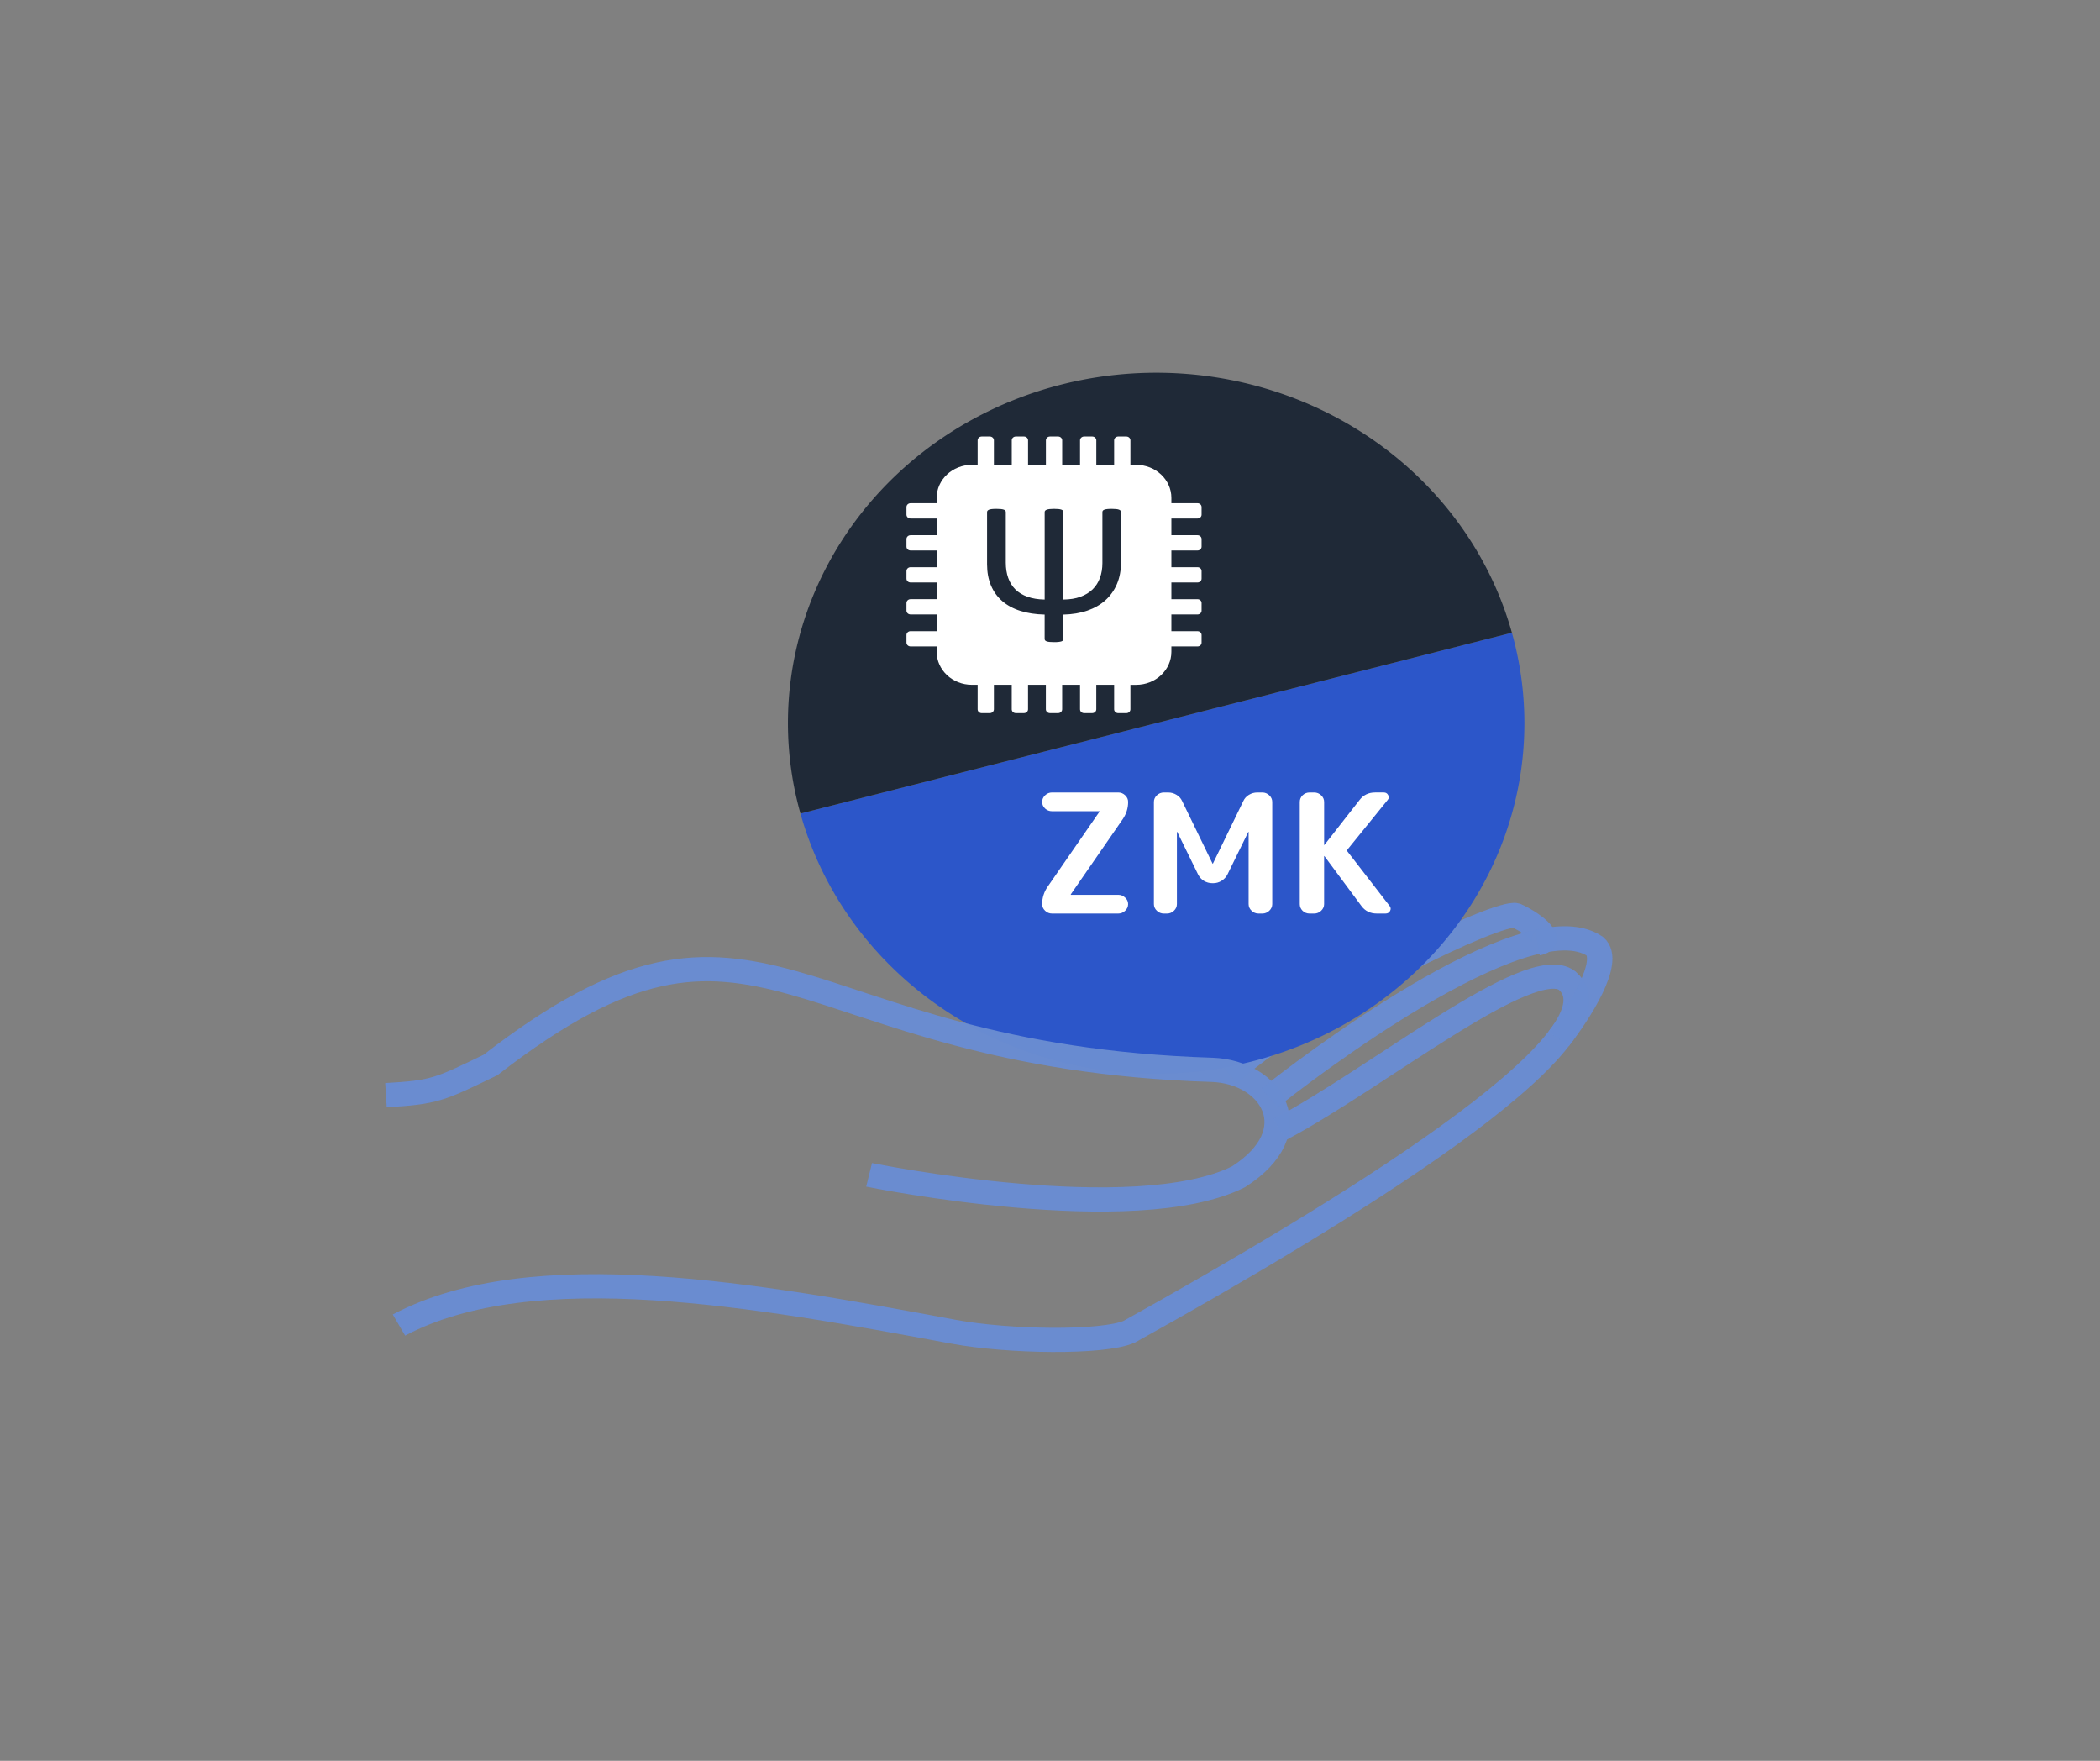
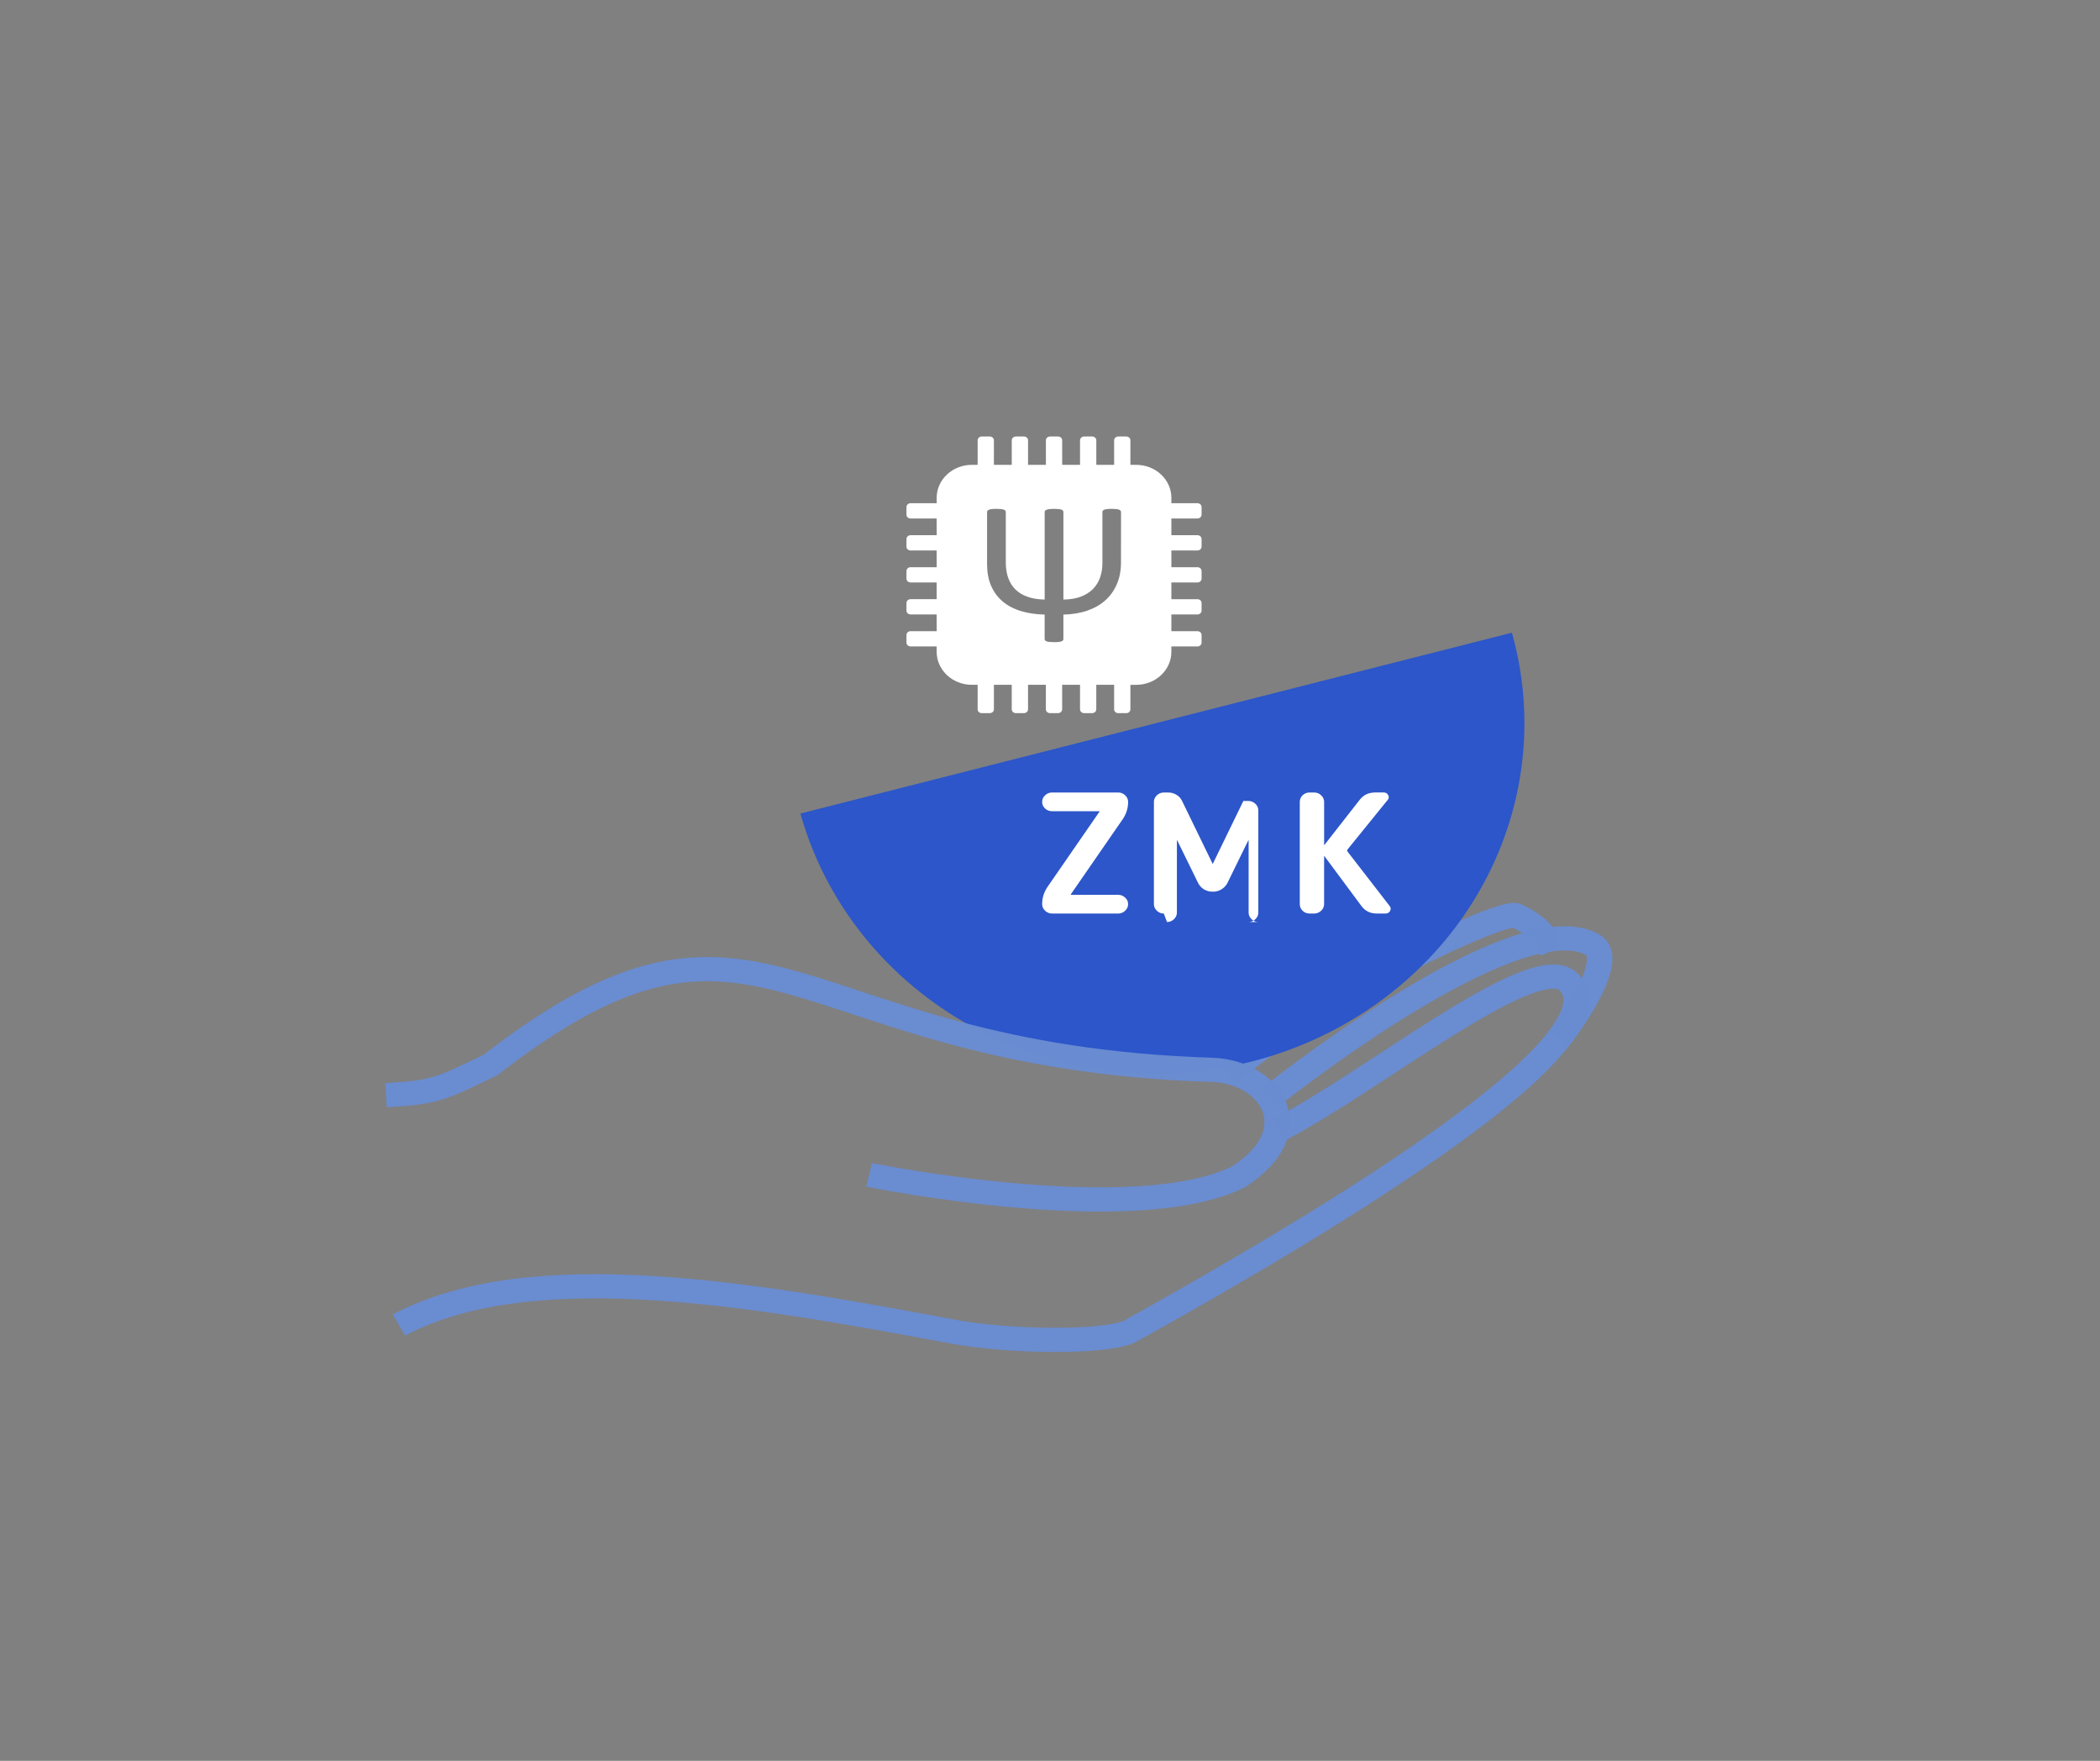
<svg xmlns="http://www.w3.org/2000/svg" xml:space="preserve" id="svg1" version="1.1" viewBox="0 0 63.373 53.127" height="53.127mm" width="63.373mm">
  <rect x="0" y="0" width="63.373" height="53.127" fill="#808080" stroke="none" />
  <defs id="defs1" />
  <g transform="translate(-70.213,-102.217)" id="layer1">
    <path id="path4" d="m 107.301,134.598 c 2.887,-2.438 8.162,-4.909 8.661,-4.76 0.448,0.198 1.204,0.741 0.655,0.833" style="display:inline;opacity:0.979;fill:none;stroke:#698cd1;stroke-width:0.749;stroke-dasharray:none;stroke-opacity:1" />
    <g style="fill:none" transform="matrix(0.575,0,0,0.59,98.967,109.232)" id="g7">
      <g transform="matrix(0.966,-0.24,0.279,0.966,-6.633,3.417)" id="g6">
        <path d="M 29.991,25.1 A 19.322,17.903 0 0 1 20.321,40.609 19.322,17.903 0 0 1 0.989,40.595 19.322,17.903 0 0 1 -8.653,25.071" id="path6" style="fill:#2c56c9;fill-opacity:1;fill-rule:evenodd;stroke-width:1.822" />
-         <path transform="scale(-1)" d="m 8.653,-25.071 a 19.322,17.903 0 0 1 -9.67,15.509 19.322,17.903 0 0 1 -19.331,-0.015 19.322,17.903 0 0 1 -9.643,-15.524" id="path6-9" style="fill:#1f2937;fill-opacity:1;fill-rule:evenodd;stroke-width:1.822" />
      </g>
-       <path style="fill:#ffffff;stroke-width:0.734" id="path3-3" fill="#ffffff" d="m 4.971,33.462 2.723,-3.841 v -0.009 l 0.009,-0.009 c 0,-0.006 -0.003,-0.009 -0.009,-0.009 H 5.208 c -0.14,0 -0.262,-0.045 -0.365,-0.136 -0.104,-0.096 -0.155,-0.209 -0.155,-0.339 0,-0.13 0.052,-0.243 0.155,-0.339 0.104,-0.096 0.225,-0.144 0.365,-0.144 h 3.472 c 0.14,0 0.262,0.048 0.365,0.144 0.104,0.096 0.155,0.209 0.155,0.339 0,0.317 -0.094,0.611 -0.283,0.882 l -2.723,3.841 v 0.009 l -0.009,0.009 c 0,0.006 0.003,0.009 0.009,0.009 h 2.485 c 0.14,0 0.262,0.048 0.365,0.144 0.104,0.09 0.155,0.201 0.155,0.331 0,0.13 -0.052,0.243 -0.155,0.339 -0.104,0.096 -0.225,0.144 -0.365,0.144 H 5.208 c -0.14,0 -0.262,-0.048 -0.365,-0.144 -0.104,-0.096 -0.155,-0.209 -0.155,-0.339 0,-0.317 0.094,-0.611 0.283,-0.882 z m 6.102,1.365 c -0.14,0 -0.262,-0.048 -0.365,-0.144 -0.104,-0.096 -0.155,-0.209 -0.155,-0.339 v -5.224 c 0,-0.13 0.052,-0.243 0.155,-0.339 0.104,-0.096 0.225,-0.144 0.365,-0.144 h 0.228 c 0.158,0 0.305,0.04 0.439,0.119 0.134,0.079 0.231,0.184 0.292,0.314 l 1.599,3.205 c 0,0.006 0.003,0.009 0.009,0.009 0.006,0 0.009,-0.003 0.009,-0.009 l 1.599,-3.205 c 0.061,-0.13 0.158,-0.235 0.292,-0.314 0.134,-0.079 0.28,-0.119 0.439,-0.119 h 0.265 c 0.14,0 0.262,0.048 0.365,0.144 0.104,0.096 0.155,0.209 0.155,0.339 v 5.224 c 0,0.13 -0.052,0.243 -0.155,0.339 -0.104,0.096 -0.225,0.144 -0.365,0.144 H 16.044 c -0.14,0 -0.262,-0.048 -0.365,-0.144 -0.104,-0.096 -0.155,-0.209 -0.155,-0.339 v -3.689 c 0,-0.006 -0.003,-0.009 -0.009,-0.009 -0.006,0 -0.009,0.003 -0.009,0.009 l -1.096,2.179 c -0.067,0.13 -0.171,0.237 -0.311,0.322 -0.134,0.079 -0.277,0.119 -0.429,0.119 h -0.055 c -0.152,0 -0.298,-0.04 -0.439,-0.119 -0.134,-0.085 -0.235,-0.192 -0.302,-0.322 l -1.096,-2.179 c 0,-0.006 -0.003,-0.009 -0.009,-0.009 -0.006,0 -0.009,0.003 -0.009,0.009 v 3.689 c 0,0.13 -0.052,0.243 -0.155,0.339 -0.104,0.096 -0.225,0.144 -0.365,0.144 z m 7.647,0 c -0.14,0 -0.262,-0.048 -0.365,-0.144 -0.097,-0.096 -0.146,-0.209 -0.146,-0.339 v -5.224 c 0,-0.13 0.049,-0.243 0.146,-0.339 0.104,-0.096 0.225,-0.144 0.365,-0.144 h 0.247 c 0.14,0 0.262,0.048 0.365,0.144 0.104,0.096 0.155,0.209 0.155,0.339 v 2.196 c 0,0.006 0.003,0.009 0.009,0.009 0.006,0 0.009,-0.003 0.009,-0.009 l 1.837,-2.29 c 0.201,-0.26 0.475,-0.39 0.822,-0.39 h 0.457 c 0.104,0 0.18,0.045 0.228,0.136 0.049,0.09 0.04,0.172 -0.027,0.246 l -2.102,2.527 c -0.03,0.04 -0.03,0.079 0,0.119 l 2.202,2.773 c 0.067,0.079 0.076,0.164 0.027,0.254 -0.049,0.09 -0.128,0.136 -0.238,0.136 h -0.457 c -0.347,0 -0.618,-0.13 -0.813,-0.39 l -1.937,-2.544 c 0,-0.006 -0.003,-0.009 -0.009,-0.009 -0.006,0 -0.009,0.003 -0.009,0.009 v 2.451 c 0,0.13 -0.052,0.243 -0.155,0.339 -0.104,0.096 -0.225,0.144 -0.365,0.144 z" />
+       <path style="fill:#ffffff;stroke-width:0.734" id="path3-3" fill="#ffffff" d="m 4.971,33.462 2.723,-3.841 v -0.009 l 0.009,-0.009 c 0,-0.006 -0.003,-0.009 -0.009,-0.009 H 5.208 c -0.14,0 -0.262,-0.045 -0.365,-0.136 -0.104,-0.096 -0.155,-0.209 -0.155,-0.339 0,-0.13 0.052,-0.243 0.155,-0.339 0.104,-0.096 0.225,-0.144 0.365,-0.144 h 3.472 c 0.14,0 0.262,0.048 0.365,0.144 0.104,0.096 0.155,0.209 0.155,0.339 0,0.317 -0.094,0.611 -0.283,0.882 l -2.723,3.841 v 0.009 l -0.009,0.009 c 0,0.006 0.003,0.009 0.009,0.009 h 2.485 c 0.14,0 0.262,0.048 0.365,0.144 0.104,0.09 0.155,0.201 0.155,0.331 0,0.13 -0.052,0.243 -0.155,0.339 -0.104,0.096 -0.225,0.144 -0.365,0.144 H 5.208 c -0.14,0 -0.262,-0.048 -0.365,-0.144 -0.104,-0.096 -0.155,-0.209 -0.155,-0.339 0,-0.317 0.094,-0.611 0.283,-0.882 z m 6.102,1.365 c -0.14,0 -0.262,-0.048 -0.365,-0.144 -0.104,-0.096 -0.155,-0.209 -0.155,-0.339 v -5.224 c 0,-0.13 0.052,-0.243 0.155,-0.339 0.104,-0.096 0.225,-0.144 0.365,-0.144 h 0.228 c 0.158,0 0.305,0.04 0.439,0.119 0.134,0.079 0.231,0.184 0.292,0.314 l 1.599,3.205 c 0,0.006 0.003,0.009 0.009,0.009 0.006,0 0.009,-0.003 0.009,-0.009 l 1.599,-3.205 h 0.265 c 0.14,0 0.262,0.048 0.365,0.144 0.104,0.096 0.155,0.209 0.155,0.339 v 5.224 c 0,0.13 -0.052,0.243 -0.155,0.339 -0.104,0.096 -0.225,0.144 -0.365,0.144 H 16.044 c -0.14,0 -0.262,-0.048 -0.365,-0.144 -0.104,-0.096 -0.155,-0.209 -0.155,-0.339 v -3.689 c 0,-0.006 -0.003,-0.009 -0.009,-0.009 -0.006,0 -0.009,0.003 -0.009,0.009 l -1.096,2.179 c -0.067,0.13 -0.171,0.237 -0.311,0.322 -0.134,0.079 -0.277,0.119 -0.429,0.119 h -0.055 c -0.152,0 -0.298,-0.04 -0.439,-0.119 -0.134,-0.085 -0.235,-0.192 -0.302,-0.322 l -1.096,-2.179 c 0,-0.006 -0.003,-0.009 -0.009,-0.009 -0.006,0 -0.009,0.003 -0.009,0.009 v 3.689 c 0,0.13 -0.052,0.243 -0.155,0.339 -0.104,0.096 -0.225,0.144 -0.365,0.144 z m 7.647,0 c -0.14,0 -0.262,-0.048 -0.365,-0.144 -0.097,-0.096 -0.146,-0.209 -0.146,-0.339 v -5.224 c 0,-0.13 0.049,-0.243 0.146,-0.339 0.104,-0.096 0.225,-0.144 0.365,-0.144 h 0.247 c 0.14,0 0.262,0.048 0.365,0.144 0.104,0.096 0.155,0.209 0.155,0.339 v 2.196 c 0,0.006 0.003,0.009 0.009,0.009 0.006,0 0.009,-0.003 0.009,-0.009 l 1.837,-2.29 c 0.201,-0.26 0.475,-0.39 0.822,-0.39 h 0.457 c 0.104,0 0.18,0.045 0.228,0.136 0.049,0.09 0.04,0.172 -0.027,0.246 l -2.102,2.527 c -0.03,0.04 -0.03,0.079 0,0.119 l 2.202,2.773 c 0.067,0.079 0.076,0.164 0.027,0.254 -0.049,0.09 -0.128,0.136 -0.238,0.136 h -0.457 c -0.347,0 -0.618,-0.13 -0.813,-0.39 l -1.937,-2.544 c 0,-0.006 -0.003,-0.009 -0.009,-0.009 -0.006,0 -0.009,0.003 -0.009,0.009 v 2.451 c 0,0.13 -0.052,0.243 -0.155,0.339 -0.104,0.096 -0.225,0.144 -0.365,0.144 z" />
      <path style="fill:#ffffff;stroke-width:0.734" id="path4-2" fill="#ffffff" d="M 1.942,24.579 H 1.515 c -0.118,0 -0.213,-0.087 -0.213,-0.195 V 23.13 H 1 c -1.02,0 -1.848,-0.756 -1.848,-1.687 V 21.167 H -2.22 c -0.118,0 -0.213,-0.087 -0.213,-0.195 v -0.39 c 0,-0.108 0.096,-0.195 0.213,-0.195 h 1.372 V 19.531 H -2.22 c -0.118,0 -0.213,-0.087 -0.213,-0.195 v -0.39 c 0,-0.108 0.096,-0.195 0.213,-0.195 h 1.372 V 17.896 H -2.22 c -0.118,0 -0.213,-0.087 -0.213,-0.195 v -0.39 c 0,-0.108 0.096,-0.195 0.213,-0.195 h 1.372 V 16.26 H -2.22 c -0.118,0 -0.213,-0.087 -0.213,-0.195 V 15.675 c 0,-0.108 0.096,-0.195 0.213,-0.195 h 1.372 V 14.624 H -2.22 c -0.118,0 -0.213,-0.087 -0.213,-0.195 v -0.39 c 0,-0.108 0.096,-0.195 0.213,-0.195 h 1.372 v -0.276 c 0,-0.931 0.828,-1.687 1.848,-1.687 H 1.302 v -1.253 c 0,-0.108 0.096,-0.195 0.213,-0.195 h 0.427 c 0.118,0 0.214,0.087 0.214,0.195 v 1.253 h 0.937 v -1.253 c 0,-0.108 0.096,-0.195 0.214,-0.195 h 0.427 c 0.118,0 0.214,0.087 0.214,0.195 v 1.253 h 0.937 v -1.253 c 0,-0.108 0.096,-0.195 0.214,-0.195 h 0.427 c 0.118,0 0.213,0.087 0.213,0.195 v 1.253 h 0.937 v -1.253 c 0,-0.108 0.096,-0.195 0.213,-0.195 h 0.427 c 0.118,0 0.214,0.087 0.214,0.195 v 1.253 H 8.466 v -1.253 c 0,-0.108 0.096,-0.195 0.214,-0.195 h 0.427 c 0.118,0 0.213,0.087 0.213,0.195 v 1.253 h 0.302 c 1.02,0 1.848,0.756 1.848,1.687 v 0.276 h 1.372 c 0.118,1.41e-4 0.213,0.087 0.213,0.195 v 0.39 c 0,0.108 -0.096,0.195 -0.213,0.195 h -1.372 v 0.856 h 1.372 c 0.118,0 0.213,0.087 0.213,0.195 v 0.39 c 0,0.108 -0.096,0.195 -0.213,0.195 h -1.372 v 0.856 h 1.372 c 0.118,1.41e-4 0.213,0.087 0.213,0.195 v 0.39 c 0,0.108 -0.096,0.195 -0.213,0.195 h -1.372 v 0.856 h 1.372 c 0.118,0 0.213,0.087 0.213,0.195 v 0.39 c 0,0.108 -0.096,0.195 -0.213,0.195 h -1.372 v 0.856 h 1.372 c 0.118,0 0.213,0.087 0.213,0.195 v 0.39 c 0,0.108 -0.096,0.195 -0.213,0.195 h -1.372 v 0.276 c 0,0.931 -0.828,1.687 -1.848,1.687 H 9.32 v 1.253 c 0,0.108 -0.096,0.195 -0.213,0.195 H 8.68 c -0.118,0 -0.214,-0.087 -0.214,-0.195 V 23.13 H 7.529 v 1.253 c 0,0.108 -0.096,0.195 -0.214,0.195 H 6.889 c -0.118,0 -0.213,-0.087 -0.213,-0.195 V 23.13 H 5.738 v 1.253 c 0,0.108 -0.096,0.195 -0.213,0.195 H 5.097 c -0.118,0 -0.214,-0.087 -0.214,-0.195 V 23.13 H 3.947 v 1.253 c 0,0.108 -0.096,0.195 -0.214,0.195 H 3.306 c -0.118,0 -0.214,-0.087 -0.214,-0.195 V 23.13 H 2.156 v 1.253 c 0,0.108 -0.096,0.195 -0.214,0.195 z M 8.826,16.866 c 0,0.411 -0.07,0.779 -0.211,1.104 -0.141,0.325 -0.342,0.603 -0.603,0.833 -0.261,0.23 -0.577,0.407 -0.949,0.532 -0.371,0.125 -0.791,0.193 -1.26,0.204 v 1.247 c 0,0.028 -0.008,0.052 -0.023,0.073 -0.015,0.021 -0.042,0.037 -0.08,0.05 -0.038,0.012 -0.089,0.022 -0.152,0.029 -0.063,0.007 -0.142,0.01 -0.237,0.01 -0.095,0 -0.174,-0.004 -0.237,-0.01 -0.063,-0.007 -0.112,-0.017 -0.149,-0.029 -0.036,-0.012 -0.063,-0.029 -0.08,-0.05 -0.017,-0.021 -0.026,-0.045 -0.026,-0.073 V 19.538 C 4.344,19.528 3.919,19.465 3.546,19.35 3.173,19.236 2.856,19.069 2.597,18.852 2.338,18.634 2.14,18.367 2.003,18.051 1.866,17.734 1.797,17.371 1.797,16.96 v -2.667 c 0,-0.024 0.009,-0.047 0.026,-0.068 0.017,-0.021 0.044,-0.038 0.08,-0.052 0.036,-0.014 0.086,-0.024 0.149,-0.031 0.063,-0.007 0.142,-0.01 0.237,-0.01 0.095,0 0.174,0.004 0.237,0.01 0.063,0.007 0.113,0.017 0.151,0.031 0.038,0.014 0.065,0.031 0.08,0.052 0.015,0.021 0.023,0.043 0.023,0.068 v 2.589 c 0,0.289 0.042,0.549 0.126,0.78 0.084,0.231 0.21,0.428 0.377,0.59 0.168,0.162 0.38,0.287 0.637,0.376 0.257,0.089 0.557,0.137 0.9,0.143 v -4.478 c 0,-0.024 0.008,-0.047 0.026,-0.068 0.017,-0.021 0.046,-0.038 0.086,-0.052 0.04,-0.014 0.091,-0.024 0.154,-0.031 0.063,-0.007 0.138,-0.01 0.226,-0.01 0.095,0 0.174,0.004 0.237,0.01 0.063,0.007 0.113,0.017 0.152,0.031 0.038,0.014 0.065,0.031 0.08,0.052 0.015,0.021 0.023,0.043 0.023,0.068 v 4.478 c 0.343,-0.004 0.642,-0.051 0.897,-0.143 0.255,-0.092 0.468,-0.219 0.637,-0.381 0.17,-0.162 0.297,-0.357 0.383,-0.585 0.086,-0.228 0.129,-0.481 0.129,-0.759 v -2.61 c 0,-0.024 0.008,-0.047 0.023,-0.068 0.015,-0.021 0.042,-0.038 0.08,-0.052 0.038,-0.014 0.088,-0.024 0.149,-0.031 0.061,-0.007 0.141,-0.01 0.24,-0.01 0.091,0 0.169,0.004 0.231,0.01 0.063,0.007 0.112,0.017 0.149,0.031 0.036,0.014 0.063,0.031 0.08,0.052 0.017,0.021 0.026,0.043 0.026,0.068 z" clip-rule="evenodd" fill-rule="evenodd" />
    </g>
    <g transform="matrix(0.548,0,0,0.522,44.377,58.782)" style="display:inline;stroke:#698cd1;stroke-opacity:1" id="g1">
      <path id="path1" d="m 68.4,146.508 c 2.668,-0.16 2.938,-0.311 5.757,-1.743 15.05,-12.243 16.238,-0.487 39.739,0.28 3.277,0.123 5.381,3.556 1.444,6.187 -5.73,2.986 -20.169,-0.08 -20.334,-0.119" style="display:inline;opacity:0.979;fill:none;stroke:#698cd1;stroke-width:1.4;stroke-dasharray:none;stroke-opacity:1" />
      <path id="path2" d="m 69.115,159.796 c 7.37,-4.106 19.827,-1.708 30.52,0.382 3.064,0.599 8.267,0.668 9.695,0.004 11.131,-6.488 27.697,-16.968 24.117,-20.296 -2.03,-1.603 -10.516,5.684 -15.839,8.614" style="opacity:0.979;fill:none;stroke:#698cd1;stroke-width:1.4;stroke-dasharray:none;stroke-opacity:1" />
      <path id="path3" d="m 132.983,143.249 c 1.101,-1.479 2.946,-4.476 1.992,-5.347 -3.809,-2.705 -16.332,7.421 -17.919,8.766" style="opacity:0.979;fill:none;stroke:#698cd1;stroke-width:1.4;stroke-dasharray:none;stroke-opacity:1" />
    </g>
  </g>
</svg>